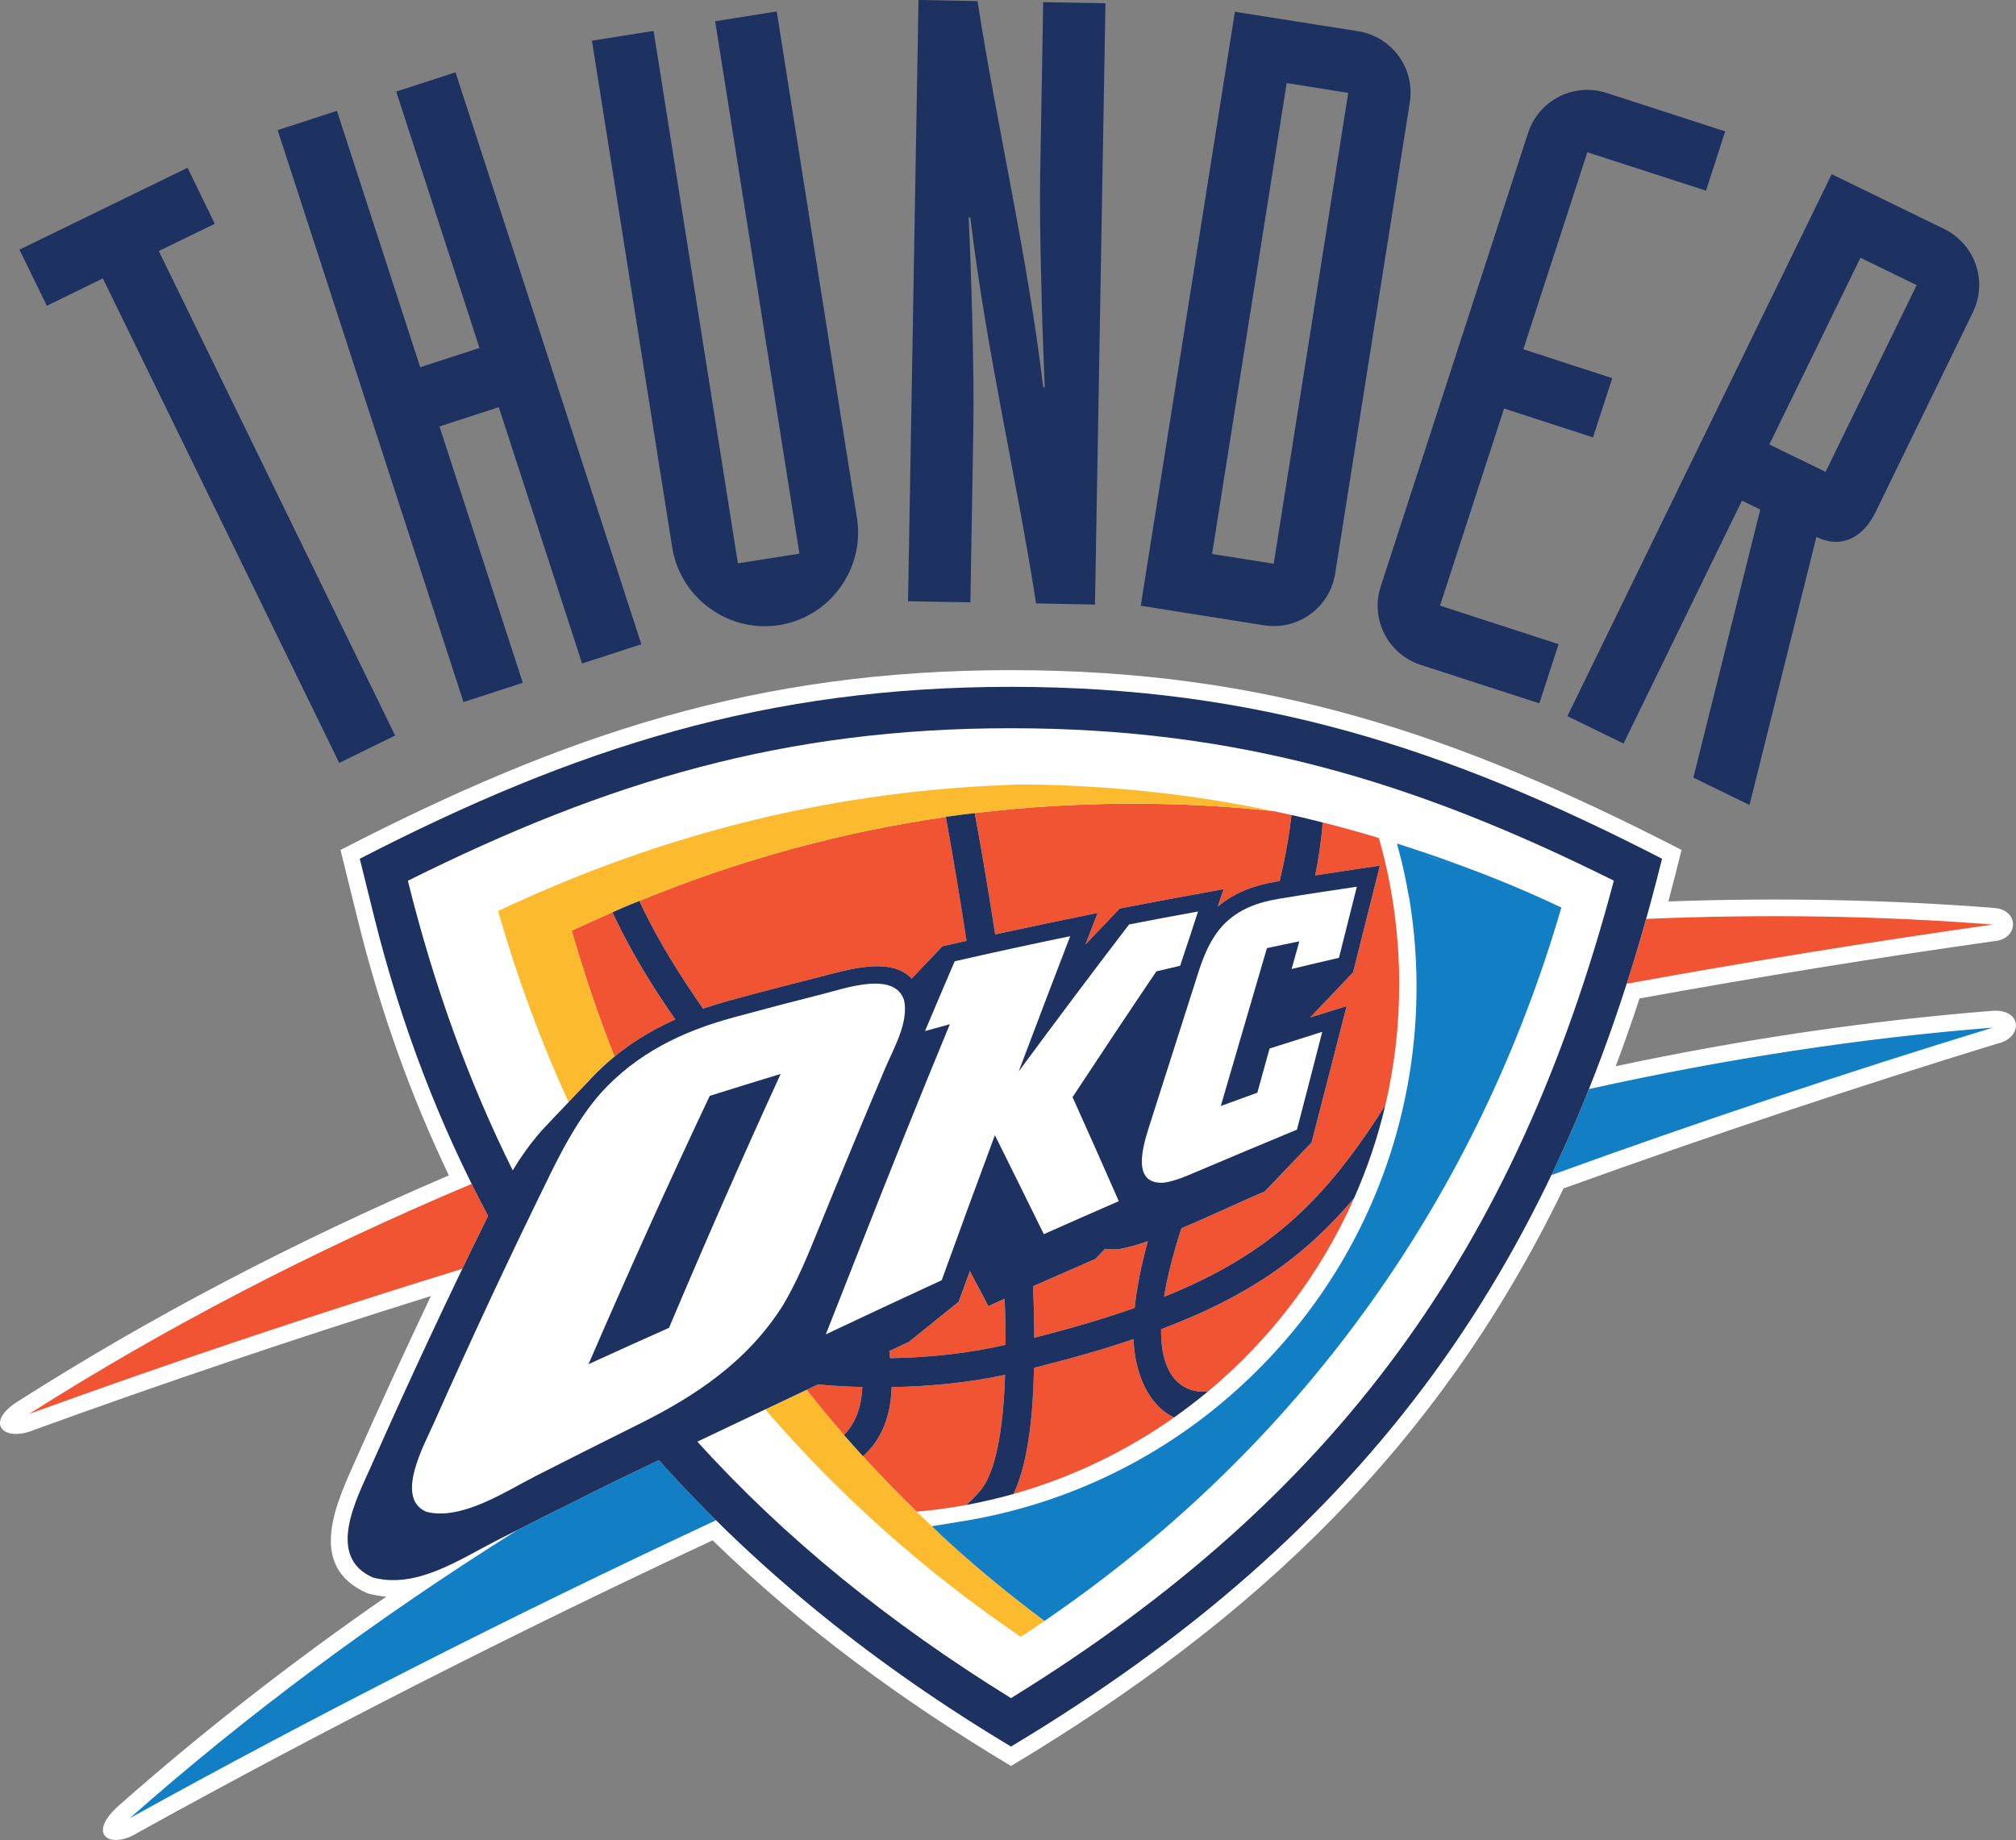
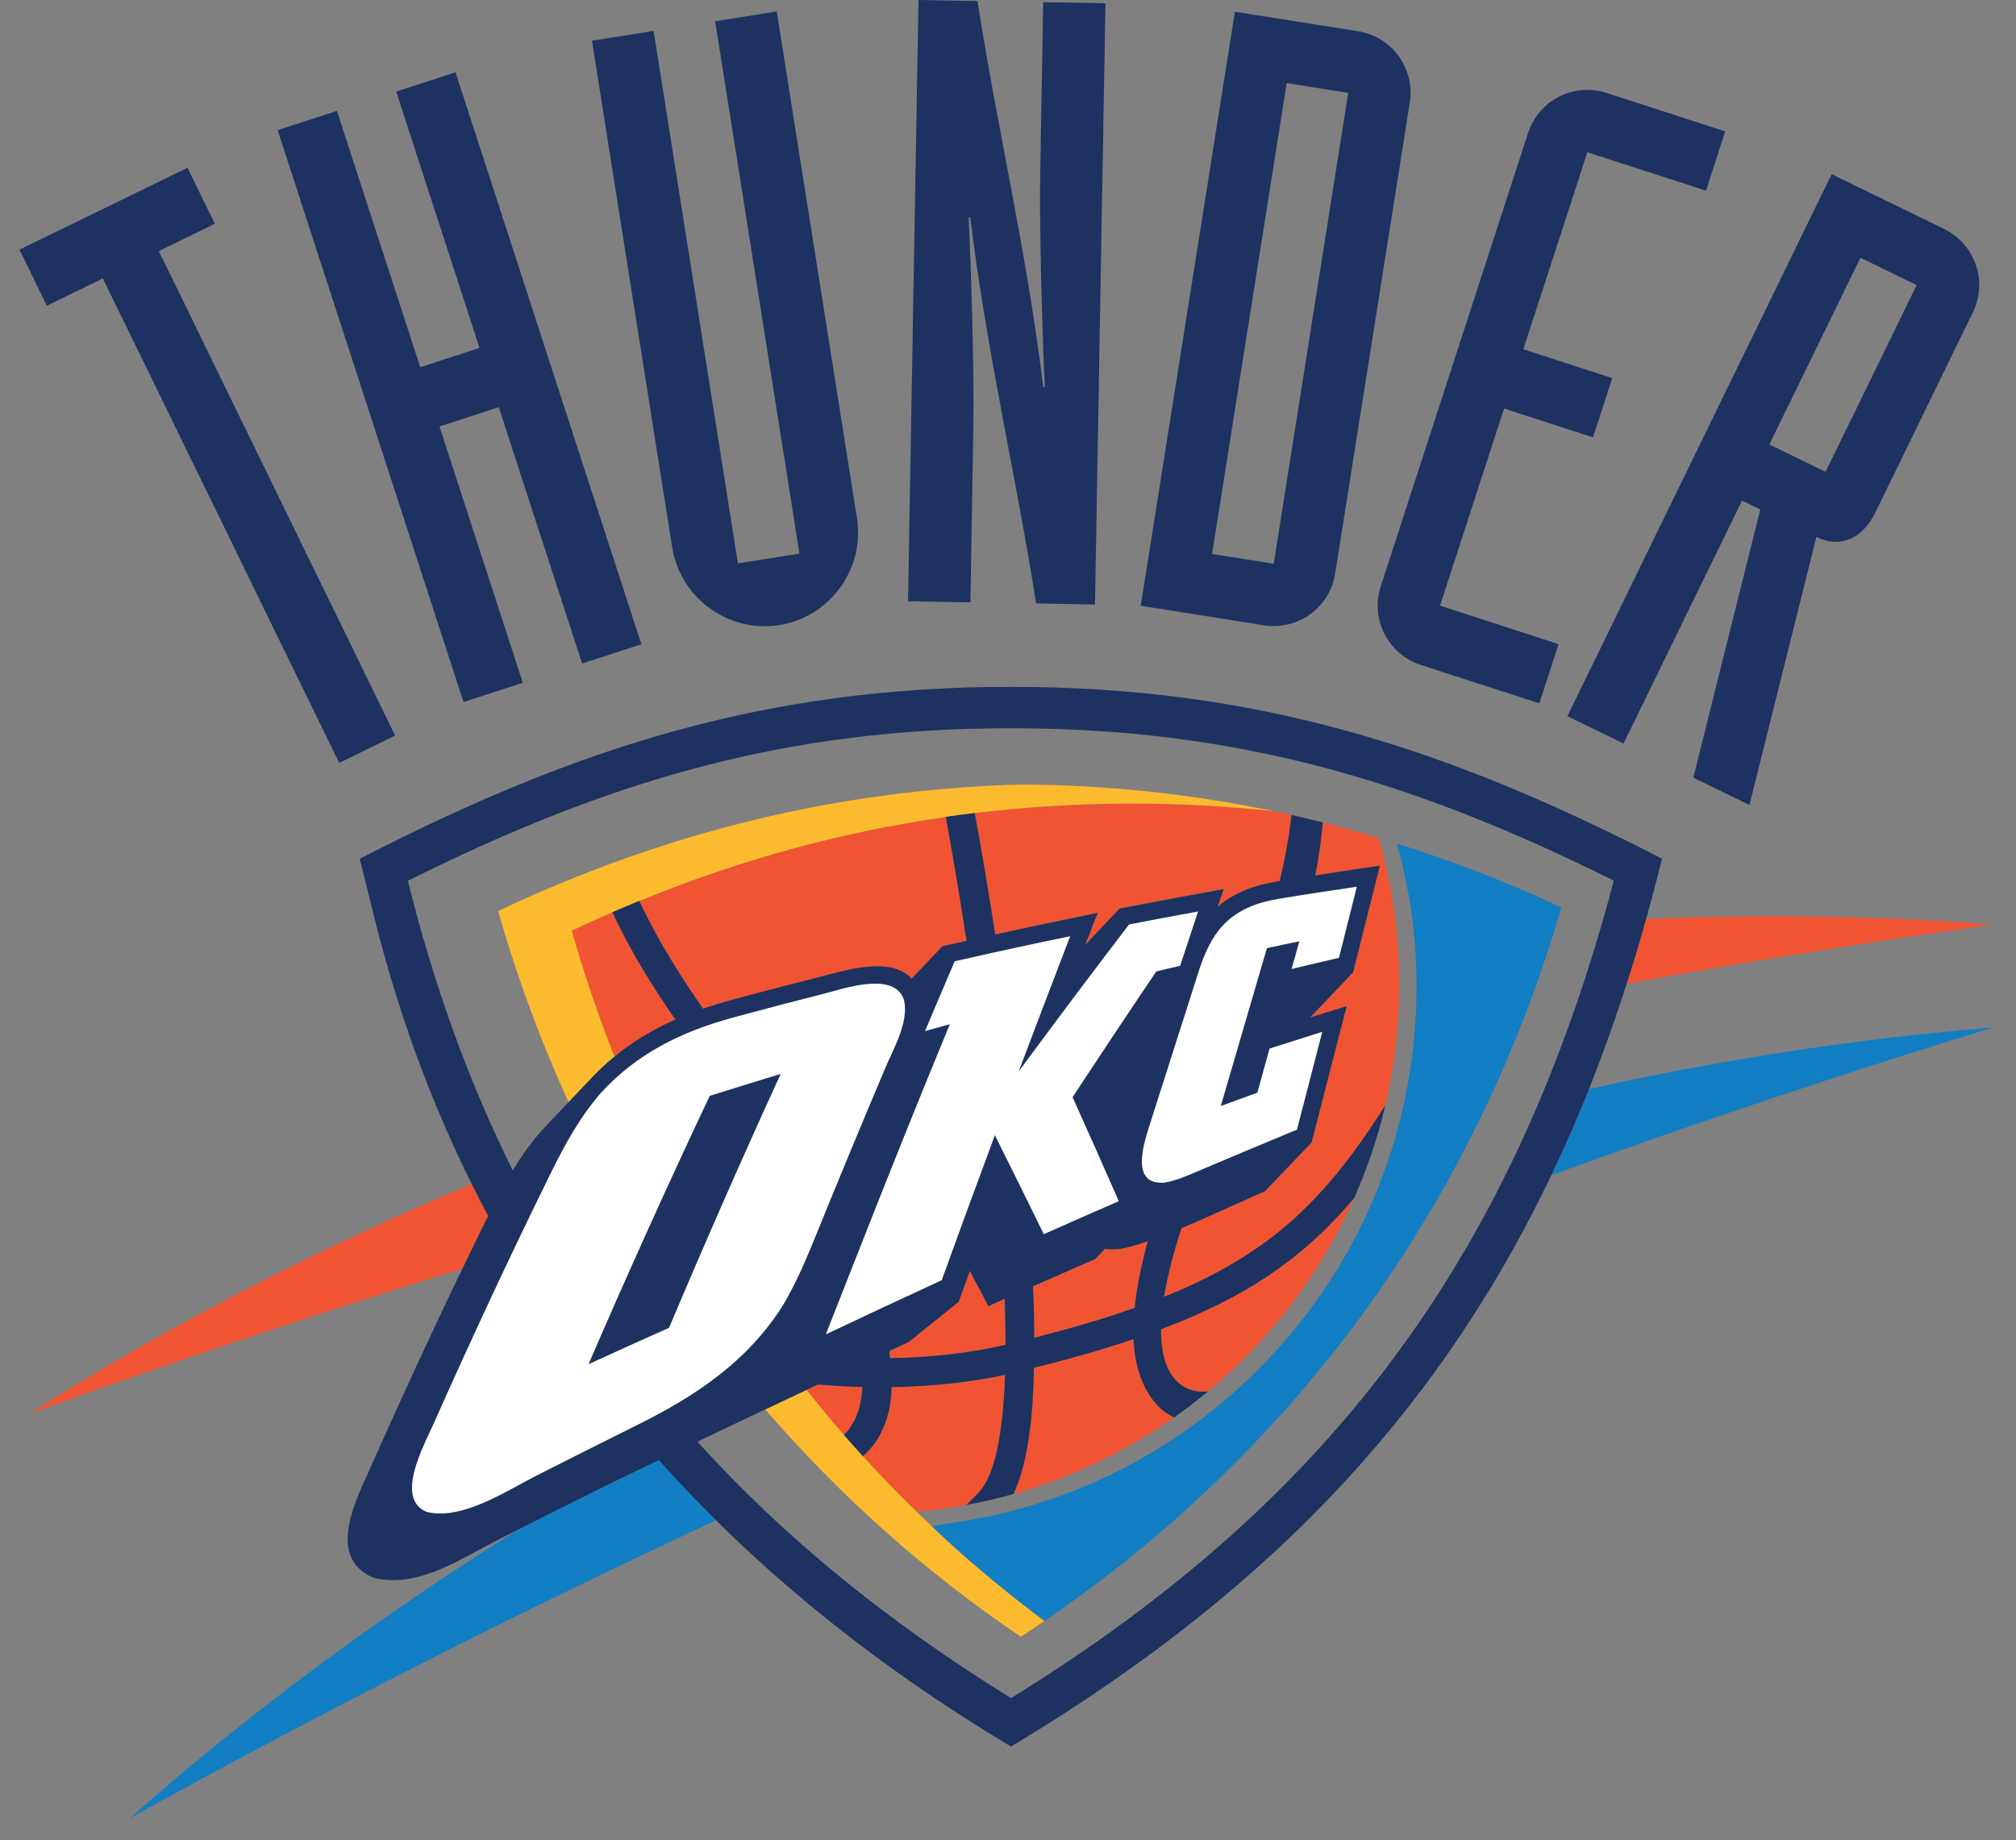
<svg xmlns="http://www.w3.org/2000/svg" width="79.7pt" height="72.75pt" viewBox="0 0 79.7 72.75" version="1.1">
  <rect x="0" y="0" width="79.7" height="72.75" fill="#808080" stroke="none" />
  <defs>
    <clipPath id="clip1">
      <path d="M 0 26 L 79.699 26 L 79.699 72.75 L 0 72.75 Z M 0 26 " />
    </clipPath>
  </defs>
  <g id="surface1">
    <path style=" stroke:none;fill-rule:nonzero;fill:rgb(11.4%,19.6%,37.599%);fill-opacity:1;" d="M 73.551 10.191 L 69.949 17.574 L 72.172 18.656 L 75.773 11.273 Z M 61.965 28.316 L 72.414 6.887 L 76.855 9.051 C 78.086 9.652 78.594 11.125 77.992 12.355 L 74.145 20.254 C 73.645 21.273 72.781 21.707 71.809 21.23 L 69.164 31.828 L 66.945 30.746 L 69.59 20.145 L 68.867 19.793 L 64.184 29.398 Z M 68.203 5.195 L 63.52 3.676 C 62.219 3.254 60.836 3.957 60.41 5.258 L 54.586 23.184 C 54.164 24.48 54.871 25.867 56.168 26.289 L 60.855 27.809 L 61.617 25.469 L 56.93 23.945 L 59.461 16.152 L 62.977 17.293 L 63.738 14.953 L 60.223 13.809 L 62.754 6.02 L 67.445 7.539 Z M 50.867 3.285 L 53.301 3.672 L 50.355 22.289 L 47.918 21.902 Z M 45.098 23.949 L 49.969 24.723 C 51.316 24.934 52.574 24.023 52.785 22.672 L 55.734 4.055 C 55.949 2.707 55.035 1.449 53.688 1.234 L 48.82 0.465 Z M 35.898 23.773 L 38.363 23.816 L 38.48 16.926 C 38.52 14.828 38.395 10.594 38.293 8.594 L 38.359 8.594 C 39 13.902 40.18 18.852 40.961 23.859 L 43.289 23.902 L 43.703 0.129 L 41.242 0.086 L 41.121 6.977 C 41.086 9.074 41.211 13.309 41.305 15.309 L 41.242 15.305 C 40.602 10 39.422 5.051 38.645 0.043 L 36.312 0 Z M 30.707 0.453 L 28.273 0.84 L 31.605 21.891 L 29.172 22.273 L 25.84 1.223 L 23.402 1.609 L 26.574 21.641 C 26.895 23.648 28.801 25.031 30.805 24.715 C 32.812 24.398 34.195 22.492 33.879 20.484 Z M 18.324 27.758 L 20.668 26.996 L 17.375 16.863 L 19.719 16.098 L 23.012 26.234 L 25.355 25.473 L 18.008 2.859 L 15.664 3.621 L 18.957 13.758 L 16.613 14.52 L 13.32 4.383 L 10.977 5.145 Z M 13.41 30.164 L 15.621 29.082 L 6.277 9.926 L 8.492 8.848 L 7.414 6.633 L 0.77 9.871 L 1.852 12.09 L 4.066 11.008 L 13.41 30.164 " />
    <g clip-path="url(#clip1)" clip-rule="nonzero">
-       <path style=" stroke:none;fill-rule:nonzero;fill:rgb(100%,100%,100%);fill-opacity:1;" d="M 15.27 63.129 C 15.02 63.109 14.777 63.062 14.535 63 C 12.051 61.922 13.34 59.348 14.082 57.672 C 15.039 55.516 16.023 53.375 17.035 51.242 C 11.664 52.922 6.434 54.688 1.371 56.527 C 0.102 57.066 -0.668 56.215 0.797 55.352 C 5.941 52.078 11.625 49.09 17.746 46.473 C 16.25 43.348 15.047 40.004 14.16 36.43 L 13.461 33.605 C 22.352 29.027 29.867 26.496 39.969 26.496 C 50.062 26.496 57.582 29.027 66.477 33.605 C 66.309 34.285 66.137 34.965 65.957 35.641 C 70.379 35.484 74.688 35.574 78.832 35.898 C 79.824 35.965 79.824 37.105 78.871 37.207 C 74.266 37.855 69.57 38.613 64.816 39.477 C 64.52 40.387 64.203 41.281 63.875 42.156 C 68.945 41.078 73.918 40.352 78.73 39.969 C 79.969 39.859 79.98 41.043 78.977 41.258 C 73.348 42.984 67.613 44.895 61.812 46.988 C 56.875 57.199 49.625 64.035 39.969 69.824 C 35.676 67.25 31.762 64.391 28.172 60.902 C 20.238 64.605 12.645 68.48 5.453 72.457 C 4.367 73.145 3.387 72.551 4.699 71.387 C 7.941 68.523 11.477 65.754 15.27 63.129 " />
-     </g>
+       </g>
    <path style=" stroke:none;fill-rule:nonzero;fill:rgb(7.1%,49.399%,76.5%);fill-opacity:1;" d="M 62.82 43.059 C 68.273 41.848 73.621 41.039 78.781 40.629 C 73.062 42.379 67.234 44.324 61.332 46.461 C 61.859 45.359 62.352 44.227 62.82 43.059 M 5.133 71.887 C 9.699 67.848 14.844 64.012 20.48 60.48 C 21.539 59.941 22.602 59.41 23.668 58.883 C 24.105 58.664 24.969 58.246 26.047 57.727 C 26.773 58.543 27.527 59.336 28.305 60.109 C 20.211 63.887 12.465 67.828 5.133 71.887 " />
    <path style=" stroke:none;fill-rule:nonzero;fill:rgb(94.099%,32.899%,19.6%);fill-opacity:1;" d="M 65.082 36.332 C 69.793 36.133 74.379 36.211 78.781 36.555 C 74.039 37.227 69.211 38.004 64.309 38.895 C 64.578 38.059 64.836 37.203 65.082 36.332 M 1.148 55.906 C 6.445 52.539 12.312 49.473 18.648 46.809 C 18.855 47.234 19.074 47.656 19.297 48.07 C 18.953 48.77 18.617 49.465 18.281 50.164 C 12.391 51.98 6.676 53.898 1.148 55.906 " />
-     <path style=" stroke:none;fill-rule:nonzero;fill:rgb(100%,100%,100%);fill-opacity:1;" d="M 35.156 53.418 L 35.926 53.059 L 37.906 51.469 L 38.344 50.25 C 38.629 50.828 38.785 51.059 39.07 51.641 L 39.719 51.355 C 39.742 51.98 39.754 52.59 39.754 53.172 C 38.324 53.5 36.781 53.676 35.191 53.699 Z M 40.84 50.855 C 41.66 50.492 42.484 50.137 43.301 49.777 L 43.688 49.375 C 43.848 49.402 44.035 49.406 44.242 49.387 C 44.562 49.332 44.953 49.223 45.379 49.074 C 45.102 50.082 44.934 50.953 44.859 51.711 C 43.691 52.125 42.379 52.512 40.887 52.891 C 40.887 52.238 40.871 51.559 40.84 50.855 M 39.969 28.793 C 48.898 28.793 55.898 30.883 63.801 34.82 C 59.934 49.395 52.855 59.188 39.969 67.141 C 35.129 64.145 31.012 60.805 27.574 57 C 29.102 56.273 30.828 55.453 32.344 54.738 C 32.957 54.793 33.543 54.824 34.09 54.84 C 34.059 55.68 33.793 56.297 33.367 56.738 C 33.617 57.02 33.867 57.301 34.117 57.578 C 34.785 56.98 35.215 56.098 35.25 54.844 C 36.816 54.816 38.328 54.656 39.734 54.359 C 39.656 56.656 39.336 58.348 38.684 59.016 C 38.66 59.039 38.648 59.055 38.637 59.074 C 38.473 59.25 38.324 59.391 38.199 59.504 C 38.832 59.387 39.453 59.242 40.066 59.07 C 40.852 57.438 40.863 54.578 40.875 54.082 C 42.34 53.715 43.641 53.344 44.812 52.945 C 44.859 54.285 45.395 55.57 46.418 56.039 C 46.879 55.715 47.328 55.371 47.762 55.012 C 47.5 55.051 45.879 55.164 45.902 52.555 C 49.336 51.262 51.566 49.703 53.531 47.375 C 54.051 46.203 54.469 44.977 54.766 43.703 C 52.414 47.41 50.25 49.574 46.02 51.273 C 46.141 50.527 46.359 49.629 46.707 48.562 C 47.941 48.043 49.227 47.426 50.004 47.105 L 51.852 45.168 C 52.316 43.371 52.777 41.574 53.238 39.781 L 51.793 40.23 L 53.492 38.445 C 53.848 37.039 54.199 35.633 54.551 34.227 C 53.699 34.352 52.848 34.48 51.996 34.609 C 52.137 33.91 52.238 33.215 52.293 32.52 C 51.883 32.414 51.473 32.316 51.059 32.223 C 50.969 33.004 50.82 33.871 50.59 34.836 L 50.469 34.852 C 49.672 34.988 48.852 35.25 48.141 35.848 L 48.371 35.156 C 47 35.406 45.633 35.656 44.266 35.922 L 42.906 37.352 L 42.953 37.234 L 43.395 36.094 C 42.043 36.367 40.695 36.652 39.344 36.945 C 39.062 35.125 38.781 33.48 38.535 32.148 C 38.156 32.191 37.773 32.242 37.391 32.297 C 37.641 33.648 37.926 35.332 38.215 37.199 L 37.258 37.414 L 36.043 38.691 C 35.191 37.793 33.465 38.359 32.375 38.633 C 31.195 38.934 30.016 39.238 28.84 39.559 C 28.488 39.656 28.137 39.762 27.793 39.879 C 26.91 38.605 26.082 37.297 25.398 35.883 L 25.273 35.621 C 24.918 35.766 24.562 35.914 24.211 36.07 L 24.363 36.383 C 25.027 37.766 25.832 39.059 26.699 40.309 C 25.43 40.875 24.254 41.66 23.238 42.777 C 23.238 42.777 21.586 44.508 21.395 44.723 C 20.965 45.215 20.594 45.738 20.27 46.273 C 18.535 42.781 17.156 38.984 16.125 34.824 C 24.031 30.883 31.035 28.789 39.969 28.793 " />
    <path style=" stroke:none;fill-rule:nonzero;fill:rgb(94.099%,32.899%,19.6%);fill-opacity:1;" d="M 35.156 53.418 L 35.926 53.059 L 37.906 51.469 L 38.344 50.25 C 38.629 50.828 38.785 51.059 39.07 51.641 L 39.719 51.355 C 39.742 51.98 39.754 52.59 39.754 53.172 C 38.324 53.5 36.781 53.676 35.191 53.699 Z M 40.84 50.855 C 41.66 50.492 42.484 50.137 43.301 49.777 L 43.688 49.375 C 43.848 49.402 44.035 49.406 44.242 49.387 C 44.562 49.332 44.953 49.223 45.379 49.074 C 45.102 50.082 44.934 50.953 44.859 51.711 C 43.691 52.125 42.379 52.512 40.887 52.891 C 40.887 52.238 40.871 51.559 40.84 50.855 M 25.273 35.621 C 29.211 34.008 33.238 32.898 37.391 32.301 C 37.641 33.648 37.926 35.336 38.215 37.199 L 37.258 37.414 L 36.043 38.691 C 35.191 37.793 33.465 38.359 32.375 38.633 C 31.195 38.934 30.016 39.242 28.84 39.559 C 28.488 39.656 28.137 39.762 27.793 39.879 C 26.91 38.605 26.082 37.297 25.398 35.883 Z M 24.293 41.777 C 23.652 40.156 23.09 38.496 22.602 36.797 C 23.137 36.547 23.672 36.305 24.211 36.07 L 24.363 36.387 C 25.027 37.766 25.832 39.059 26.699 40.309 C 25.848 40.688 25.039 41.168 24.293 41.777 M 33.367 56.738 C 32.863 56.152 32.367 55.559 31.887 54.953 L 32.344 54.738 C 32.957 54.797 33.543 54.828 34.09 54.84 C 34.059 55.68 33.793 56.297 33.367 56.738 M 38.199 59.504 C 37.559 59.621 36.902 59.711 36.238 59.77 C 35.508 59.059 34.801 58.328 34.117 57.578 C 34.785 56.98 35.215 56.098 35.25 54.844 C 36.816 54.816 38.328 54.66 39.734 54.359 C 39.656 56.656 39.336 58.348 38.684 59.016 C 38.66 59.039 38.648 59.055 38.637 59.074 C 38.473 59.25 38.324 59.391 38.199 59.504 M 46.418 56.043 C 44.508 57.387 42.367 58.418 40.066 59.07 C 40.852 57.438 40.863 54.578 40.875 54.082 C 42.34 53.715 43.641 53.348 44.812 52.945 C 44.859 54.285 45.395 55.57 46.418 56.043 M 53.531 47.379 C 52.215 50.352 50.227 52.957 47.762 55.012 C 47.5 55.051 45.879 55.164 45.902 52.555 C 49.336 51.262 51.566 49.703 53.531 47.379 M 44.777 31.777 C 46.664 31.777 48.527 31.875 50.363 32.074 C 51.758 32.363 53.141 32.719 54.512 33.133 C 55.035 34.965 55.316 36.898 55.316 38.898 C 55.316 40.551 55.129 42.16 54.766 43.703 C 52.414 47.41 50.25 49.574 46.02 51.273 C 46.141 50.527 46.359 49.629 46.707 48.562 C 47.941 48.043 49.227 47.426 50.004 47.109 L 51.852 45.168 C 52.316 43.371 52.777 41.574 53.238 39.781 L 51.793 40.23 L 53.492 38.445 C 53.848 37.039 54.199 35.633 54.551 34.227 C 53.699 34.352 52.848 34.48 51.996 34.613 C 52.137 33.91 52.238 33.215 52.293 32.52 C 51.883 32.414 51.473 32.316 51.059 32.223 C 50.969 33.004 50.82 33.871 50.59 34.836 L 50.469 34.855 C 49.672 34.988 48.852 35.25 48.141 35.848 L 48.371 35.156 C 47 35.406 45.633 35.656 44.266 35.922 L 42.906 37.352 L 42.953 37.234 L 43.395 36.094 C 42.043 36.367 40.695 36.652 39.344 36.945 C 39.062 35.125 38.781 33.48 38.535 32.148 C 40.586 31.902 42.664 31.777 44.777 31.777 " />
    <path style=" stroke:none;fill-rule:nonzero;fill:rgb(98.799%,73.299%,17.999%);fill-opacity:1;" d="M 22.48 43.578 C 21.367 41.152 20.438 38.629 19.691 36.02 C 26.309 32.895 33.156 31.211 40.43 31.016 C 43.828 31.043 47.133 31.398 50.363 32.074 C 48.527 31.875 46.664 31.773 44.777 31.773 C 42.664 31.773 40.586 31.898 38.535 32.148 C 38.156 32.191 37.773 32.242 37.395 32.301 C 33.234 32.898 29.211 34.008 25.277 35.621 C 24.918 35.766 24.562 35.914 24.211 36.07 C 23.672 36.305 23.137 36.547 22.602 36.797 C 23.09 38.496 23.652 40.156 24.293 41.777 C 23.926 42.074 23.574 42.41 23.238 42.781 Z M 40.355 64.715 C 36.562 62.145 33.18 59.121 30.254 55.727 L 31.887 54.953 C 32.367 55.559 32.863 56.152 33.367 56.738 C 33.613 57.02 33.867 57.301 34.117 57.578 C 36.281 59.953 38.68 62.133 41.293 64.09 C 40.984 64.301 40.672 64.508 40.355 64.715 " />
    <path style=" stroke:none;fill-rule:nonzero;fill:rgb(11.4%,19.6%,37.599%);fill-opacity:1;" d="M 35.156 53.418 L 35.191 53.699 C 36.781 53.676 38.324 53.5 39.754 53.172 C 39.754 52.59 39.742 51.98 39.719 51.352 L 39.07 51.641 C 38.785 51.059 38.629 50.828 38.344 50.25 L 37.902 51.469 L 35.926 53.059 Z M 40.84 50.855 C 40.871 51.559 40.887 52.238 40.887 52.891 C 42.379 52.512 43.691 52.125 44.859 51.711 C 44.934 50.953 45.102 50.082 45.379 49.074 C 44.953 49.223 44.562 49.332 44.242 49.387 C 44.035 49.406 43.848 49.402 43.688 49.375 L 43.301 49.777 C 42.484 50.137 41.66 50.492 40.84 50.855 M 39.969 28.793 C 31.035 28.789 24.031 30.883 16.125 34.824 C 17.156 38.98 18.535 42.785 20.27 46.273 C 20.594 45.738 20.965 45.215 21.395 44.723 C 21.586 44.508 23.238 42.781 23.238 42.781 C 24.254 41.66 25.43 40.875 26.699 40.309 C 25.832 39.059 25.027 37.766 24.363 36.387 L 24.211 36.07 C 24.562 35.914 24.918 35.766 25.273 35.621 L 25.398 35.883 C 26.082 37.297 26.91 38.605 27.793 39.879 C 28.137 39.762 28.488 39.656 28.84 39.559 C 30.016 39.238 31.195 38.934 32.375 38.633 C 33.465 38.359 35.191 37.793 36.043 38.691 L 37.258 37.414 L 38.211 37.199 C 37.926 35.332 37.637 33.648 37.391 32.297 C 37.773 32.242 38.156 32.191 38.535 32.148 C 38.781 33.48 39.062 35.125 39.344 36.945 C 40.695 36.652 42.043 36.367 43.395 36.094 L 42.953 37.234 L 42.906 37.352 L 44.266 35.922 C 45.633 35.656 47 35.406 48.371 35.156 L 48.141 35.848 C 48.852 35.25 49.668 34.988 50.469 34.855 L 50.59 34.836 C 50.82 33.871 50.969 33.004 51.059 32.223 C 51.473 32.316 51.883 32.414 52.293 32.52 C 52.238 33.215 52.137 33.91 51.996 34.613 C 52.848 34.48 53.699 34.352 54.551 34.227 C 54.199 35.633 53.848 37.039 53.492 38.445 L 51.793 40.23 L 53.238 39.781 C 52.777 41.574 52.316 43.371 51.852 45.168 L 50 47.109 C 49.227 47.426 47.941 48.043 46.707 48.562 C 46.359 49.629 46.141 50.527 46.02 51.273 C 50.25 49.574 52.414 47.41 54.766 43.703 C 54.469 44.977 54.051 46.203 53.531 47.375 C 51.566 49.703 49.336 51.262 45.902 52.555 C 45.879 55.164 47.5 55.051 47.762 55.012 C 47.328 55.371 46.879 55.715 46.418 56.043 C 45.395 55.57 44.859 54.285 44.812 52.945 C 43.641 53.348 42.34 53.715 40.875 54.082 C 40.863 54.578 40.852 57.438 40.066 59.07 C 39.453 59.242 38.832 59.387 38.199 59.504 C 38.324 59.391 38.473 59.25 38.637 59.074 C 38.645 59.055 38.66 59.039 38.684 59.016 C 39.336 58.348 39.656 56.656 39.734 54.359 C 38.328 54.66 36.816 54.816 35.25 54.844 C 35.215 56.098 34.785 56.98 34.117 57.578 C 33.867 57.301 33.613 57.02 33.367 56.738 C 33.793 56.297 34.059 55.68 34.09 54.84 C 33.543 54.828 32.957 54.797 32.34 54.738 C 30.824 55.453 29.102 56.273 27.57 57 C 31.012 60.805 35.129 64.148 39.969 67.141 C 52.855 59.188 59.934 49.395 63.801 34.82 C 55.898 30.883 48.898 28.793 39.969 28.793 M 14.223 33.953 C 22.777 29.551 30.277 27.156 39.969 27.156 C 49.656 27.156 57.16 29.551 65.707 33.953 C 61.738 49.957 54.156 60.551 39.969 69.055 C 34.613 65.848 29.938 62.09 26.047 57.73 C 24.965 58.246 24.109 58.664 23.668 58.883 C 22.328 59.547 20.988 60.219 19.656 60.898 C 18.152 61.664 16.484 62.824 14.75 62.375 C 12.859 61.551 14.105 59.25 14.684 57.941 C 16.156 54.625 17.691 51.332 19.297 48.074 C 17.371 44.461 15.859 40.535 14.797 36.273 L 14.223 33.953 " />
    <path style=" stroke:none;fill-rule:nonzero;fill:rgb(100%,100%,100%);fill-opacity:1;" d="M 50.547 35.539 C 49.727 35.676 48.984 35.938 48.375 36.555 C 47.871 37.094 47.605 37.738 47.383 38.422 C 46.73 40.473 46.074 42.527 45.418 44.578 C 45.16 45.391 44.738 46.867 46.043 46.758 C 46.484 46.684 46.902 46.5 47.316 46.324 C 48.633 45.766 49.949 45.211 51.273 44.664 C 51.609 43.379 51.941 42.09 52.273 40.797 C 51.578 41.016 50.887 41.234 50.191 41.457 C 50.027 42.039 49.867 42.621 49.707 43.203 C 49.223 43.379 48.742 43.555 48.262 43.73 C 48.871 41.648 49.48 39.57 50.086 37.488 C 50.512 37.395 50.938 37.305 51.367 37.219 C 51.266 37.582 51.164 37.949 51.062 38.312 C 51.688 38.164 52.309 38.012 52.934 37.871 C 53.172 36.934 53.406 35.996 53.641 35.059 C 52.609 35.211 51.574 35.367 50.547 35.539 M 44.637 36.551 C 43.164 38.473 41.711 40.414 40.273 42.363 C 40.945 40.578 41.625 38.793 42.309 37.016 C 40.785 37.328 39.262 37.66 37.742 38.008 C 37.348 38.926 36.957 39.844 36.57 40.766 C 36.895 40.676 37.227 40.586 37.551 40.496 C 36.355 43.387 35.191 46.293 34.047 49.203 C 33.578 50.391 33.113 51.574 32.648 52.758 C 34.172 52.035 35.699 51.324 37.23 50.617 C 37.922 48.703 38.621 46.793 39.332 44.883 C 39.98 46.188 40.625 47.488 41.266 48.797 C 42.25 48.359 43.242 47.922 44.23 47.492 C 43.629 46.117 43.016 44.746 42.402 43.379 C 43.496 41.715 44.598 40.059 45.715 38.406 C 46.031 38.332 46.344 38.258 46.656 38.184 C 46.895 37.473 47.129 36.754 47.363 36.039 C 46.453 36.203 45.543 36.375 44.637 36.551 M 26.449 52.5 C 25.383 52.973 24.324 53.453 23.266 53.938 C 24.805 50.379 26.398 46.84 28.059 43.328 C 28.992 43.035 29.926 42.746 30.863 42.461 C 29.34 45.785 27.871 49.133 26.449 52.5 M 28.988 40.23 C 26.977 40.777 25.184 41.637 23.746 43.223 C 22.922 44.168 22.336 45.25 21.785 46.359 C 20.176 49.629 18.637 52.926 17.16 56.25 C 16.777 57.117 15.594 59.227 16.852 59.773 C 18.246 60.133 19.988 58.965 21.215 58.34 C 22.551 57.66 23.891 56.988 25.234 56.32 C 27.52 55.188 29.566 53.812 30.957 51.602 C 31.512 50.668 31.922 49.668 32.328 48.668 C 33.199 46.52 34.09 44.375 34.996 42.234 C 35.336 41.434 35.93 40.422 35.742 39.547 C 35.359 38.371 33.375 39.09 32.512 39.305 C 31.336 39.602 30.16 39.91 28.988 40.23 " />
-     <path style=" stroke:none;fill-rule:nonzero;fill:rgb(7.1%,49.399%,76.5%);fill-opacity:1;" d="M 56.199 33.77 C 56.785 33.969 57.387 34.18 57.965 34.395 C 57.379 34.176 56.789 33.965 56.199 33.77 M 56.094 33.637 C 56.719 33.84 57.305 34.051 57.891 34.27 C 59.355 34.812 60.652 35.371 61.727 35.883 C 58.414 47.242 51.637 56.77 42.07 63.547 L 41.293 64.09 C 38.492 61.992 36.84 60.344 36.84 60.344 L 38.156 60.129 C 42.156 59.461 46.012 57.652 49.195 54.676 C 54.629 49.609 56.836 42.375 55.719 35.555 C 55.688 35.402 55.656 35.246 55.629 35.094 L 55.621 35.027 L 55.574 34.805 L 55.559 34.727 L 55.543 34.656 L 55.527 34.57 L 55.508 34.492 L 55.492 34.422 L 55.48 34.359 L 55.461 34.27 L 55.441 34.188 L 55.426 34.129 L 55.414 34.066 L 55.398 34.008 C 55.336 33.762 55.281 33.555 55.227 33.352 C 55.52 33.445 55.809 33.539 56.094 33.637 " />
+     <path style=" stroke:none;fill-rule:nonzero;fill:rgb(7.1%,49.399%,76.5%);fill-opacity:1;" d="M 56.199 33.77 C 57.379 34.176 56.789 33.965 56.199 33.77 M 56.094 33.637 C 56.719 33.84 57.305 34.051 57.891 34.27 C 59.355 34.812 60.652 35.371 61.727 35.883 C 58.414 47.242 51.637 56.77 42.07 63.547 L 41.293 64.09 C 38.492 61.992 36.84 60.344 36.84 60.344 L 38.156 60.129 C 42.156 59.461 46.012 57.652 49.195 54.676 C 54.629 49.609 56.836 42.375 55.719 35.555 C 55.688 35.402 55.656 35.246 55.629 35.094 L 55.621 35.027 L 55.574 34.805 L 55.559 34.727 L 55.543 34.656 L 55.527 34.57 L 55.508 34.492 L 55.492 34.422 L 55.48 34.359 L 55.461 34.27 L 55.441 34.188 L 55.426 34.129 L 55.414 34.066 L 55.398 34.008 C 55.336 33.762 55.281 33.555 55.227 33.352 C 55.52 33.445 55.809 33.539 56.094 33.637 " />
  </g>
</svg>